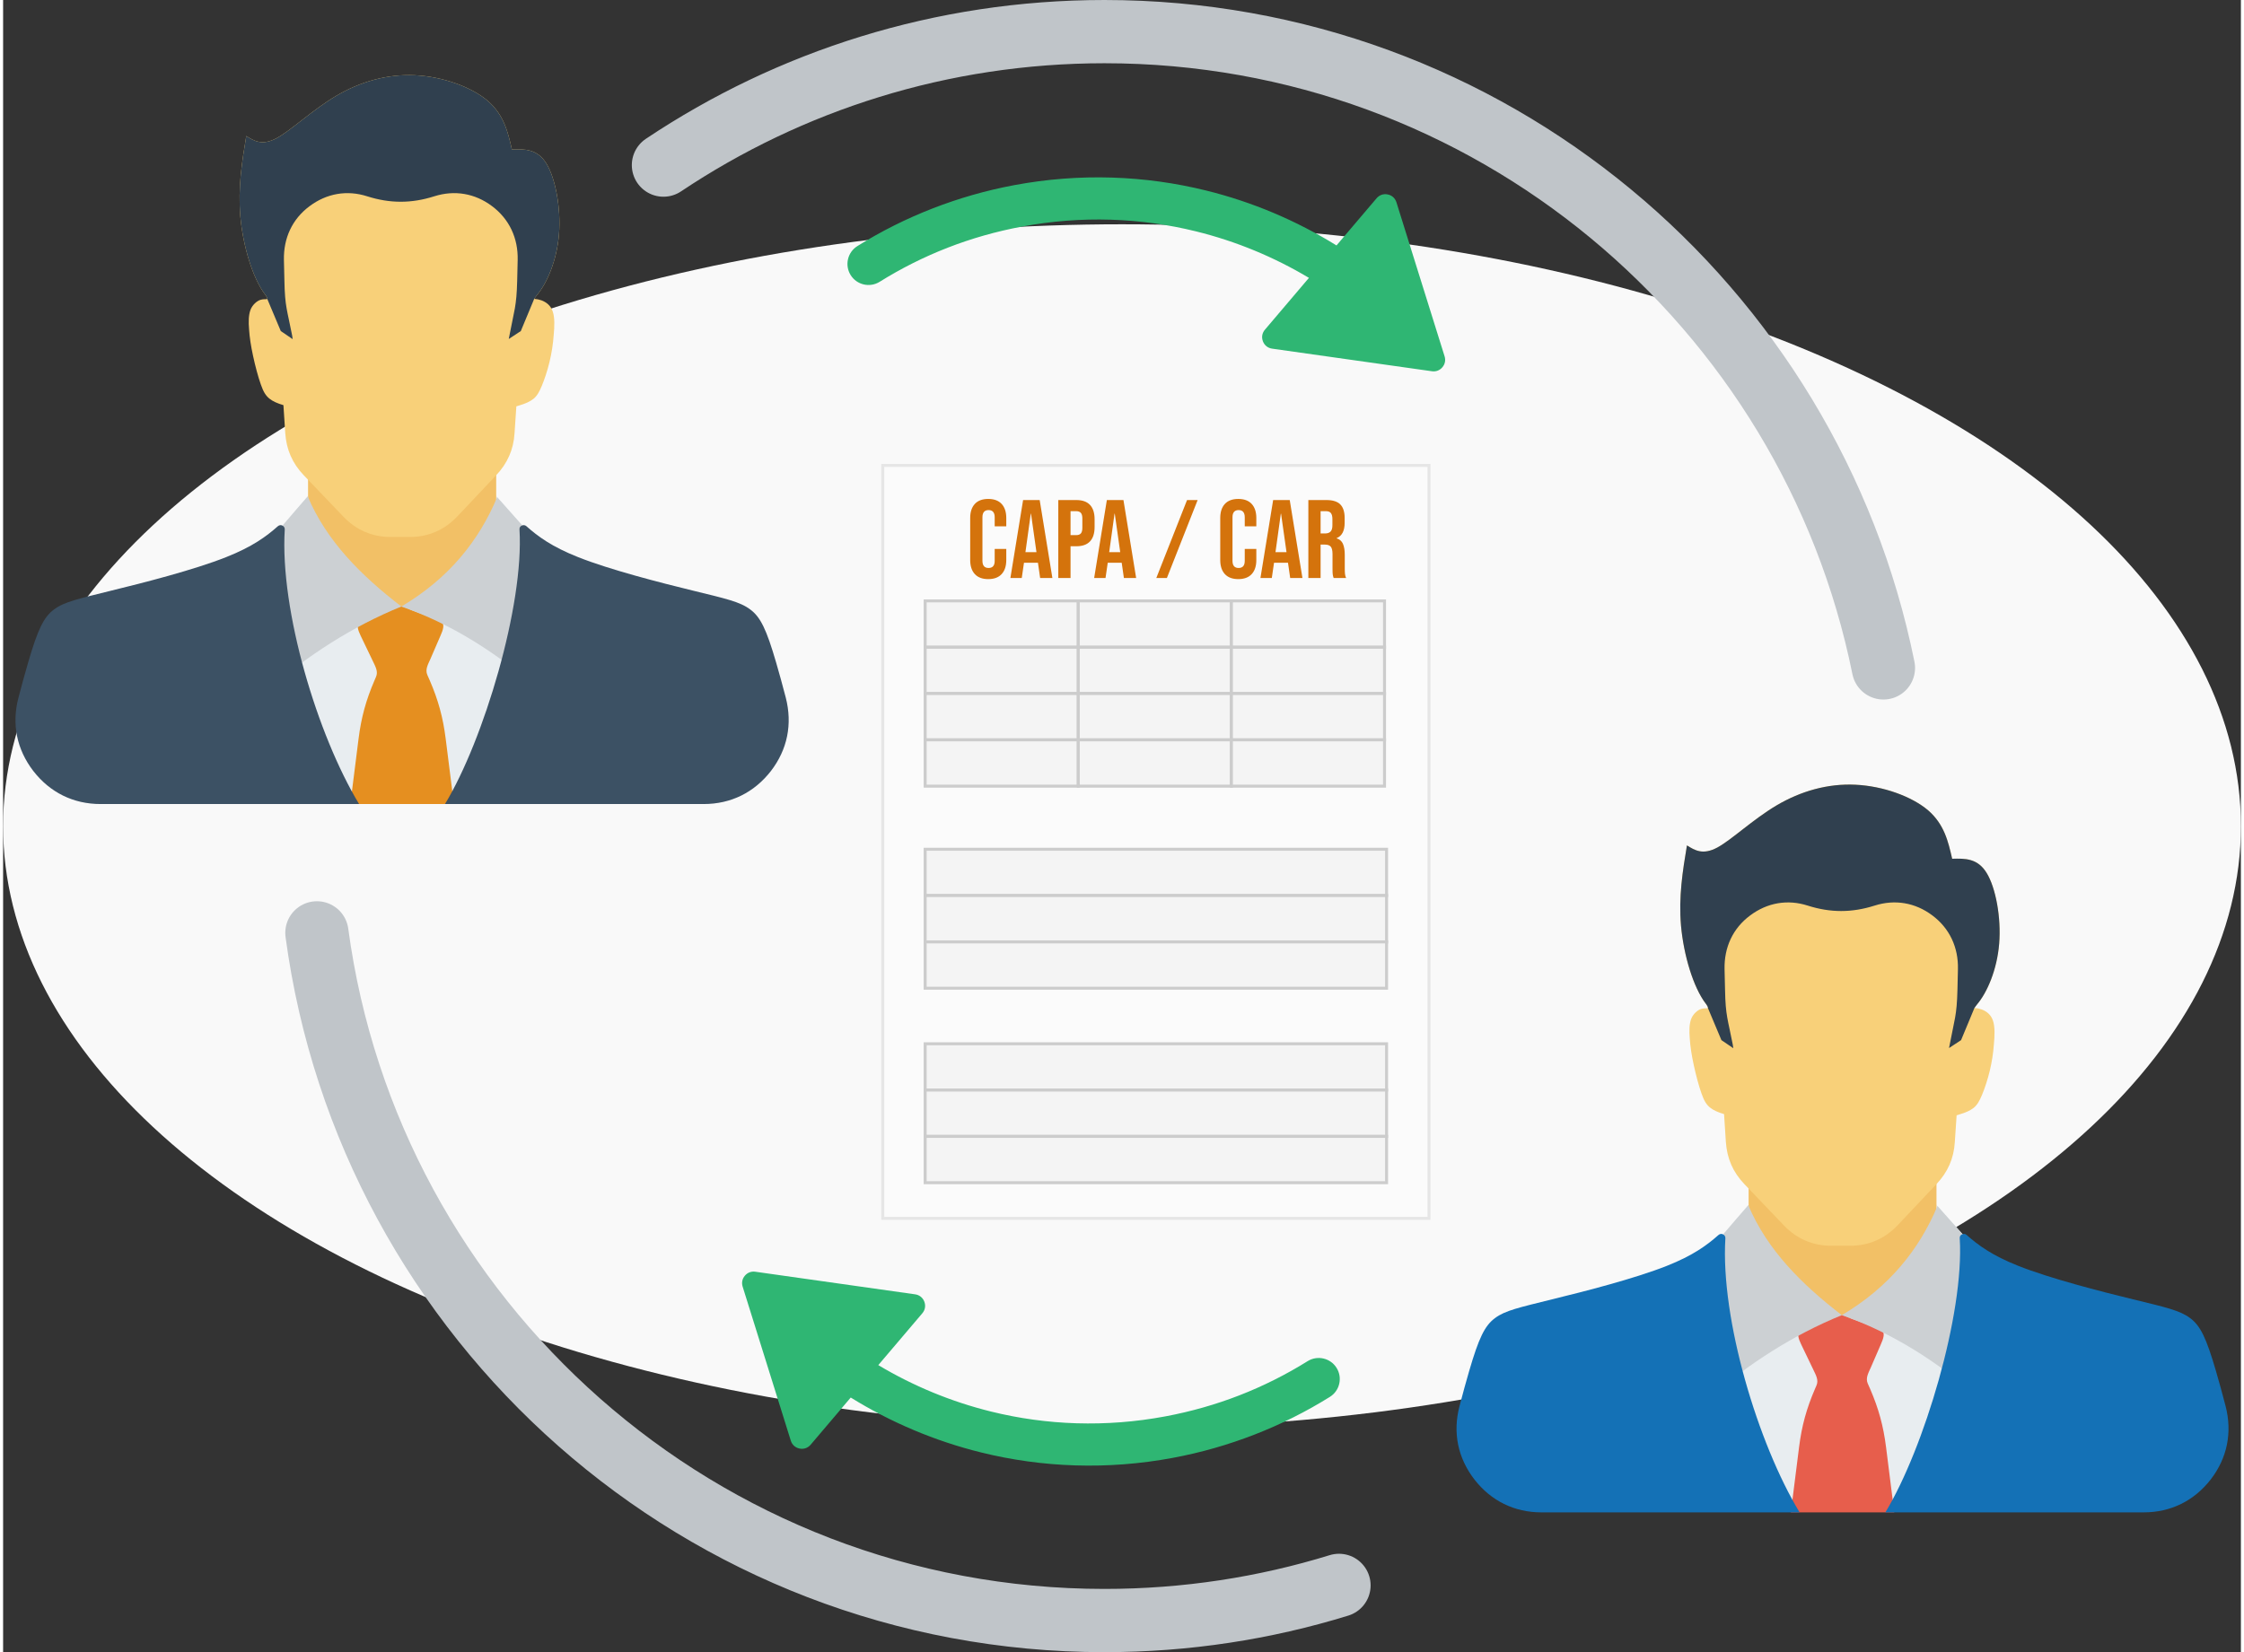
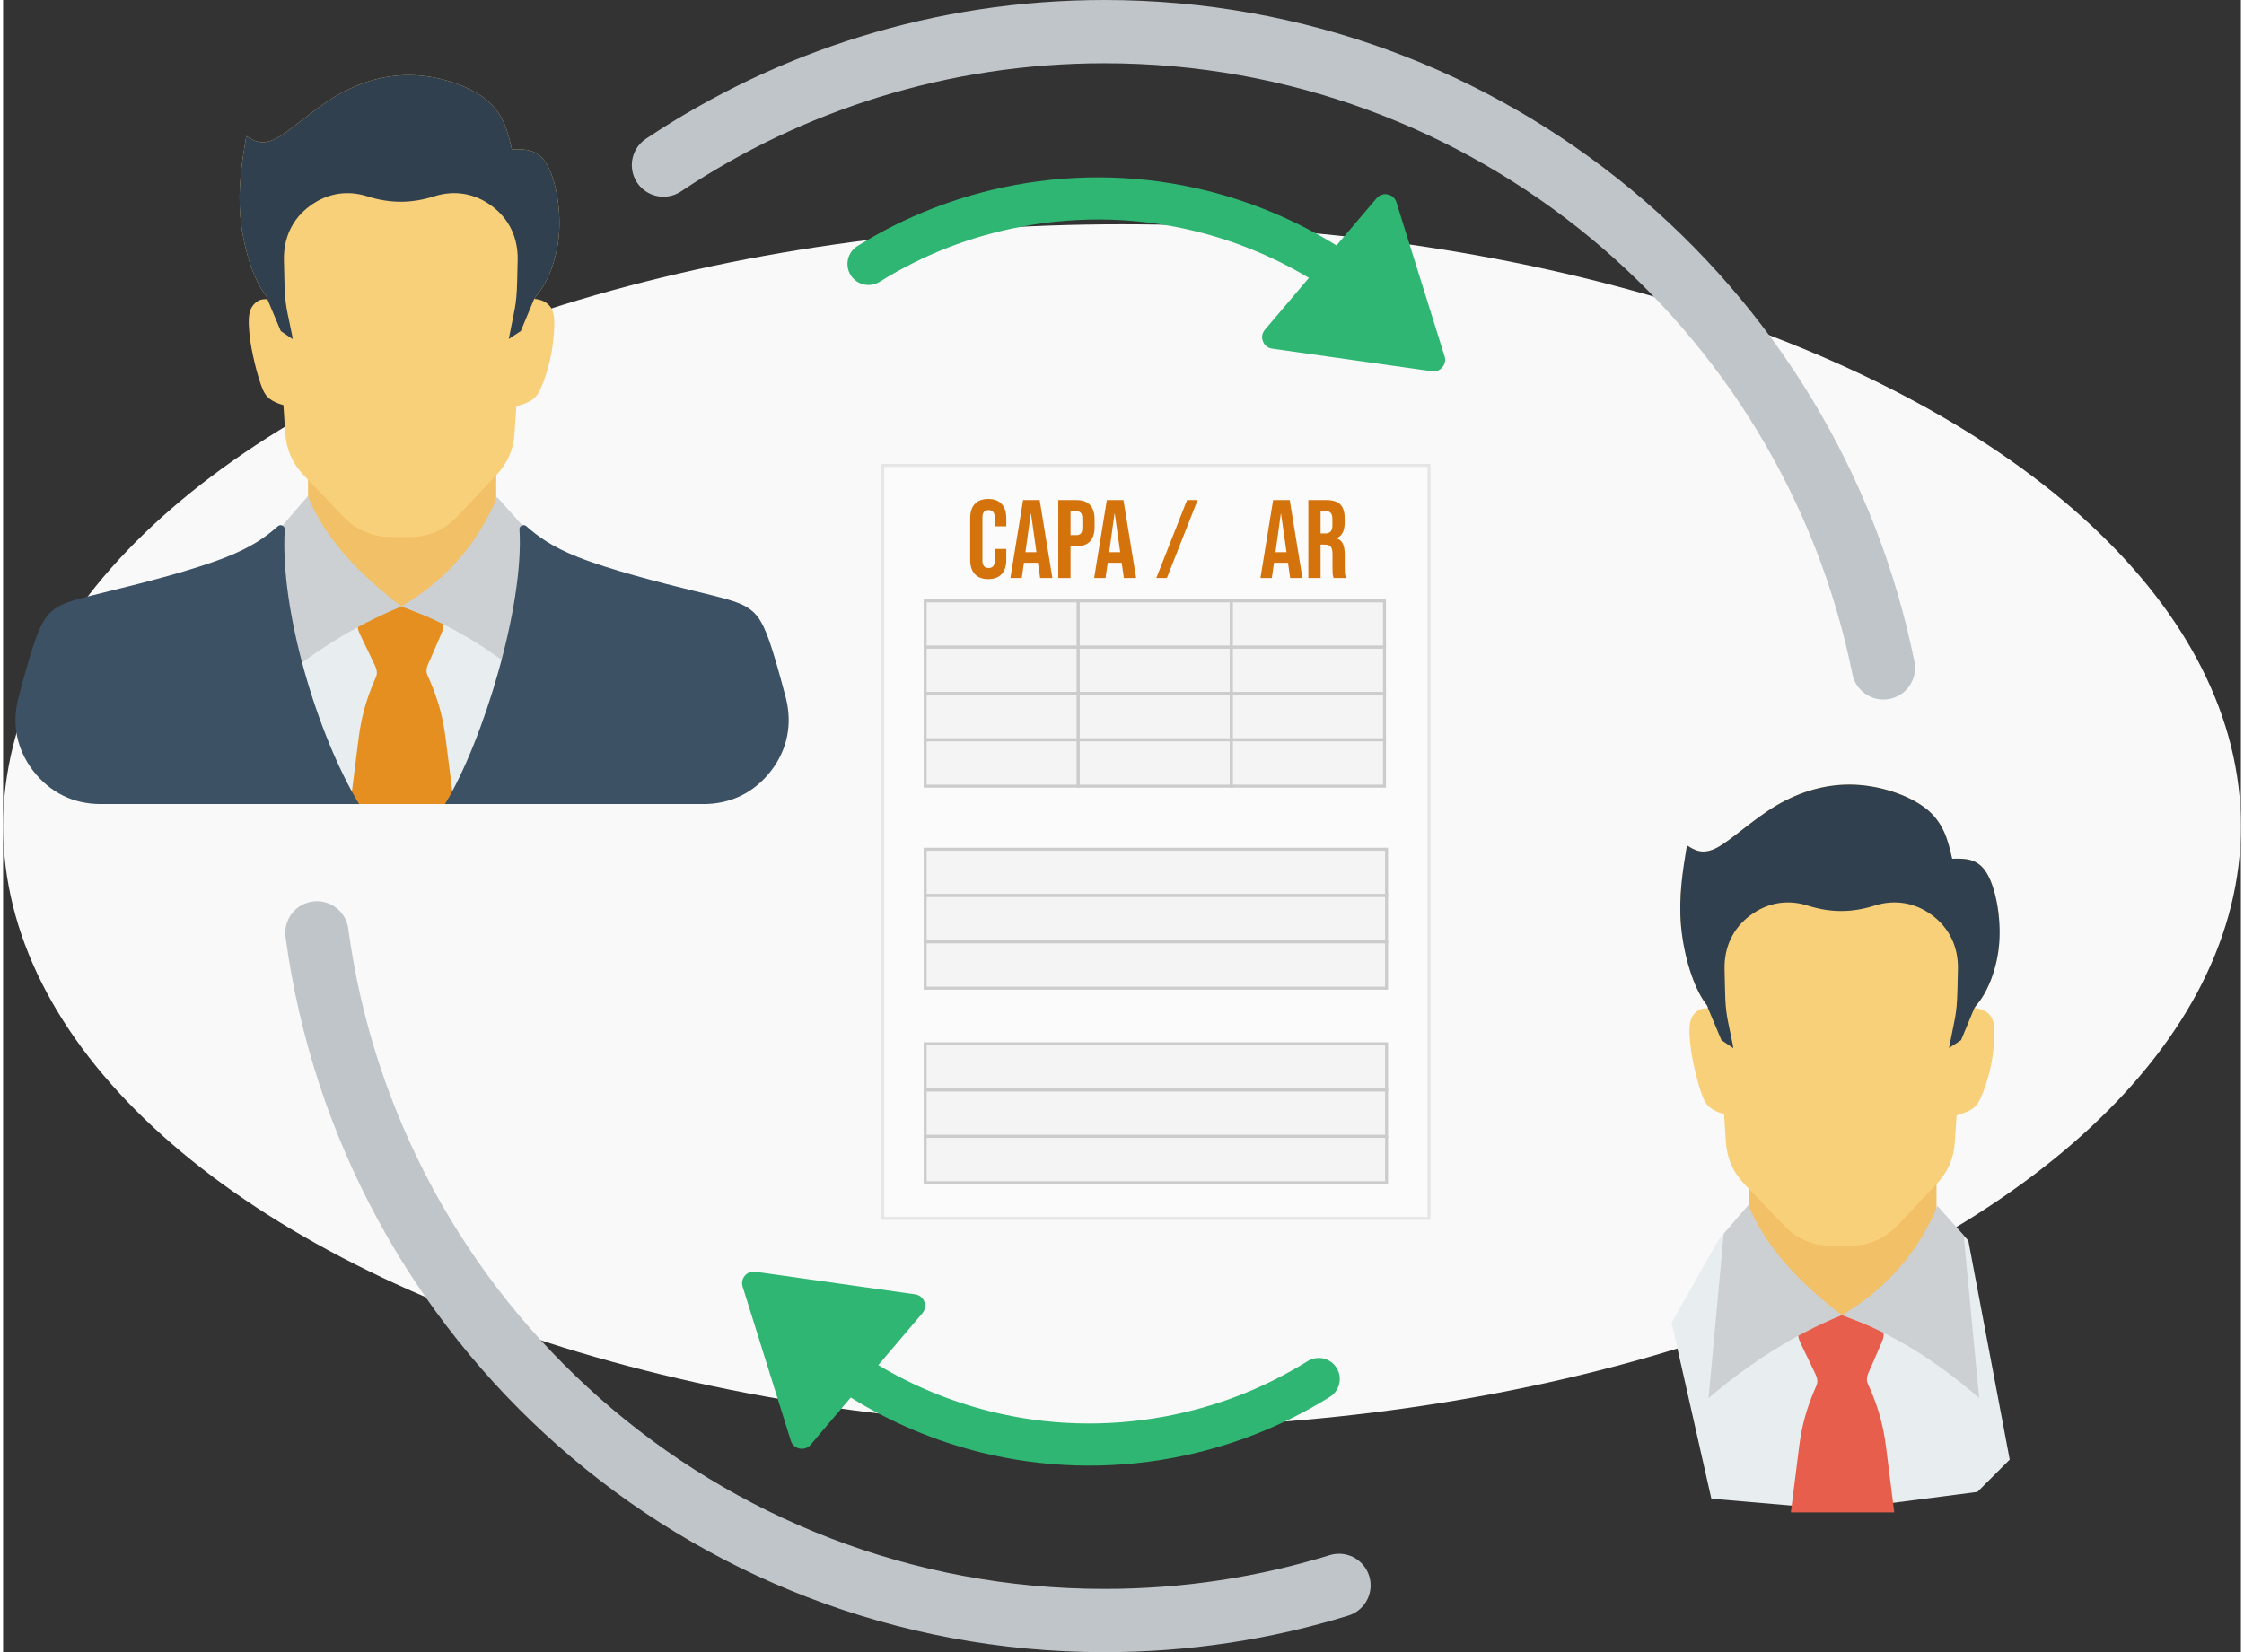
<svg xmlns="http://www.w3.org/2000/svg" xml:space="preserve" width="425px" height="313px" version="1.1" style="shape-rendering:geometricPrecision; text-rendering:geometricPrecision; image-rendering:optimizeQuality; fill-rule:evenodd; clip-rule:evenodd" viewBox="0 0 42427.6 31333.4">
  <rect x="0" y="0" width="42427.6" height="31333.4" fill="#333333" stroke="none" />
  <defs>
    <style type="text/css">
   
    .str2 {stroke:#CCCCCC;stroke-width:56.7;stroke-miterlimit:22.926}
    .str1 {stroke:#E6E6E6;stroke-width:56.7;stroke-miterlimit:22.926}
    .str0 {stroke:#C0C5C9;stroke-width:1199.4;stroke-linecap:round;stroke-linejoin:round;stroke-miterlimit:22.926}
    .fil10 {fill:none}
    .fil9 {fill:#1471B6}
    .fil5 {fill:#30404F}
    .fil7 {fill:#3C5164}
    .fil6 {fill:#CCD0D3}
    .fil3 {fill:#E58F20}
    .fil8 {fill:#E75E4C}
    .fil1 {fill:#E8EDF0}
    .fil2 {fill:#F2C066}
    .fil12 {fill:#F4F4F4}
    .fil4 {fill:#F8D079}
    .fil0 {fill:#F9F9F9}
    .fil11 {fill:#FBFBFB}
    .fil14 {fill:#2FB673;fill-rule:nonzero}
    .fil13 {fill:#D4730C;fill-rule:nonzero}
   
  </style>
  </defs>
  <g id="Layer_x0020_1">
    <g id="_1868731339792">
      <ellipse class="fil0" cx="21213.8" cy="15666.7" rx="21213.8" ry="11413" />
      <g>
        <g>
          <polygon class="fil1" points="5211.5,10068.2 5781.5,9407.4 9348.9,9407.4 9953.4,10087 10739.6,14246.4 10125.7,14860.3 7510.4,15198.5 5073.7,14988.7 4318.8,11646.8 " />
          <path class="fil2" d="M7563.7 6206.4l892.6 685.9 892.6 682.8 0 1371.8 0 1096.3c0,178.5 -75.2,328.8 -213,438.5l-1572.2 1202.7 -1569.2 -1202.7c-141,-109.7 -213,-260 -213,-438.5l0 -1096.3 0 -1371.8 889.5 -682.8 892.7 -685.9 0 0z" />
          <path class="fil3" d="M6777.5 11775.2l620.2 -228.6c90.8,-56.4 184.7,-56.4 275.6,0l620.1 228.6c94,56.4 43.9,178.5 0,278.7l-191 441.7c-47,106.5 -103.4,200.4 -59.5,303.8l46.9 106.5c159.8,369.6 250.6,701.5 300.7,1099.3l156.6 1243.5 -1963.8 0 156.6 -1243.5c50.1,-397.8 141,-729.7 300.7,-1099.3l28.2 -65.8c47,-103.4 -9.4,-197.3 -59.5,-303.8l-231.8 -482.4c-47,-97.1 -94,-222.3 0,-278.7l0 0z" />
          <path class="fil4" d="M4970.3 5589.4c-241.2,-313.2 -422.8,-930.3 -472.9,-1484.6 -47,-551.3 31.3,-1036.7 112.7,-1525.3 150.4,93.9 300.7,187.9 576.3,40.7 272.5,-147.2 673.4,-532.5 1127.6,-801.8 457.2,-269.4 967.8,-416.6 1493.9,-391.5 529.4,25 1071.2,222.3 1381.3,485.4 306.9,266.2 382.1,592 457.3,920.9 241.1,-6.3 482.3,-12.6 654.6,269.3 172.2,278.8 278.7,848.8 238,1343.7 -40.7,498 -228.6,927.1 -416.6,1149.4 -18.8,22 -43.8,59.5 -53.2,72.1 47,3.1 94,12.5 137.8,28.2 90.8,34.4 175.4,97.1 213,209.8 40.7,115.9 34.4,285 18.8,451 -12.5,169.1 -37.6,335.2 -78.3,504.3 -40.7,169.1 -97.1,338.3 -147.2,457.3 -50.1,122.1 -94,194.2 -159.8,247.4 -68.9,53.3 -156.6,90.8 -263.1,122.2 -18.7,6.2 -37.5,12.5 -59.5,18.7l-34.4 510.6c-18.8,310 -134.7,570 -347.7,795.5l-739.1 783.1c-244.3,256.8 -548.2,388.3 -902.1,388.3l-360.2 0c-347.6,0 -651.4,-131.5 -892.6,-382.1l-754.8 -789.3c-216.1,-225.5 -328.9,-485.5 -350.8,-798.6l-34.5 -529.4 -6.2 -3.1c-106.5,-31.3 -194.2,-68.9 -260,-122.2 -68.9,-56.3 -112.7,-125.2 -162.8,-269.3 -50.2,-140.9 -106.5,-350.8 -147.2,-541.9 -40.8,-187.9 -65.8,-353.9 -75.2,-501.1 -12.5,-144.1 -9.4,-269.4 25,-366.4 34.5,-97.1 125.3,-175.4 191.1,-194.2 62.6,-18.8 97.1,-6.3 125.3,-15.7 18.8,-3.1 -21.9,-62.6 -31.3,-78.3l-3.2 -3.1 0 0z" />
          <path class="fil5" d="M4970.3 5589.4c-241.2,-313.2 -422.8,-930.3 -472.9,-1484.6 -47,-551.3 31.3,-1036.7 112.7,-1525.3 150.4,93.9 300.7,187.9 576.3,40.7 272.5,-147.2 673.4,-532.5 1127.6,-801.8 457.2,-269.4 967.8,-416.6 1493.9,-391.5 529.4,25 1071.2,222.3 1381.3,485.4 306.9,266.2 382.1,592 457.3,920.9 241.1,-6.3 482.3,-12.6 654.6,269.3 172.2,278.8 278.7,848.8 238,1343.7 -40.7,498 -228.6,927.1 -416.6,1149.4 -18.8,22 -43.8,59.5 -53.2,72.1l-253.7 610.7 -228.6 150.4 12.5 -62.7c90.8,-485.4 134.7,-544.9 147.2,-1039.8l9.4 -397.8c9.4,-410.3 -156.6,-773.6 -488.6,-1021 -322.6,-241.2 -707.9,-307 -1093.1,-184.8 -432.2,137.8 -839.4,137.8 -1271.6,0 -382.1,-122.2 -767.4,-56.4 -1093.1,187.9 -328.9,244.3 -494.9,607.6 -485.5,1021.1l9.4 394.6c9.4,494.9 53.3,554.4 147.2,1039.8l9.4 65.8 -225.5 -153.5 -256.8 -610.7c6.3,-15.7 -25.1,-62.7 -34.5,-75.2l-3.1 -3.1z" />
          <path class="fil6" d="M9367.7 9429.3l498 560.6c97.1,1030.5 194.2,2057.8 294.4,3088.3 -801.8,-698.5 -1663.1,-1246.6 -2609,-1575.5 902.1,-535.6 1469,-1246.6 1816.6,-2073.4z" />
          <path class="fil6" d="M5308.6 9955.5c153.4,-181.7 310,-360.2 466.6,-541.9 357.1,848.8 1014.8,1503.4 1775.9,2089.1 -930.2,379 -1763.3,920.8 -2530.7,1575.5l288.2 -3122.7 0 0z" />
          <path class="fil7" d="M6749.3 15248.7c-789.3,-1303 -1503.4,-3674 -1409.4,-5205.5 3.1,-31.4 -15.7,-62.7 -43.9,-75.2 -28.2,-15.7 -62.6,-9.4 -87.7,12.5 -219.2,194.2 -482.3,388.4 -980.3,585.7 -607.6,241.2 -1562.9,485.5 -2179.9,635.8 -613.9,153.5 -889.5,209.9 -1083.7,357.1 -194.2,144 -306.9,375.8 -491.7,1011.6 -56.4,188 -115.9,413.5 -181.7,660.9 -131.6,501.1 -31.3,983.5 281.9,1390.6 316.3,407.2 757.9,626.5 1274.7,626.5l4901.7 0 0 0zm1628.7 0c732.9,-1209 1500.3,-3767.9 1412.5,-5205.5 -3.1,-34.5 12.6,-62.7 43.9,-75.2 28.2,-15.7 62.6,-9.4 84.6,9.4 222.3,197.3 485.4,391.5 983.4,588.8 607.6,241.2 1562.9,485.5 2179.9,635.8 613.9,150.4 889.5,209.9 1083.7,357.1 194.2,144 307,375.8 491.8,1011.6 56.4,188 115.8,413.5 181.6,660.9 128.4,501.1 31.3,983.5 -281.9,1390.6 -316.3,407.2 -757.9,626.5 -1274.7,626.5l-4904.8 0 0 0z" />
        </g>
        <g>
          <polygon class="fil1" points="32525.3,23510 33094.4,22850.2 36656.2,22850.2 37259.8,23528.8 38044.6,27681.6 37431.7,28294.5 34820.6,28632.2 32387.7,28422.7 31634.1,25086.1 " />
          <path class="fil2" d="M34873.8 19654.3l891.2 684.8 891.2 681.7 0 1369.7 0 1094.5c0,178.2 -75,328.3 -212.6,437.8l-1569.8 1200.8 -1566.7 -1200.8c-140.8,-109.5 -212.7,-259.6 -212.7,-437.8l0 -1094.5 0 -1369.7 888.1 -681.7 891.3 -684.8 0 0z" />
          <path class="fil8" d="M34088.8 25214.3l619.2 -228.3c90.7,-56.3 184.5,-56.3 275.2,0l619.2 228.3c93.8,56.3 43.8,178.2 0,278.3l-190.8 440.9c-46.9,106.4 -103.2,200.2 -59.4,303.4l46.9 106.3c159.5,369 250.2,700.4 300.2,1097.6l156.4 1241.5 -1960.7 0 156.3 -1241.5c50.1,-397.2 140.7,-728.6 300.2,-1097.6l28.2 -65.7c46.9,-103.2 -9.4,-197 -59.5,-303.3l-231.4 -481.6c-46.9,-96.9 -93.8,-222 0,-278.3l0 0z" />
          <path class="fil4" d="M32284.5 19038.2c-240.8,-312.7 -422.2,-928.7 -472.2,-1482.2 -46.9,-550.4 31.3,-1035.1 112.6,-1522.9 150.1,93.8 300.2,187.6 575.4,40.6 272,-146.9 672.3,-531.6 1125.7,-800.5 456.6,-268.9 966.3,-415.9 1491.7,-390.9 528.5,25 1069.4,222 1379,484.7 306.5,265.8 381.5,591 456.6,919.4 240.8,-6.3 481.6,-12.5 653.6,268.9 171.9,278.3 278.3,847.5 237.6,1341.6 -40.6,497.2 -228.3,925.6 -415.9,1147.6 -18.7,21.9 -43.8,59.4 -53.2,71.9 46.9,3.1 93.9,12.5 137.6,28.1 90.7,34.5 175.2,97 212.7,209.6 40.6,115.7 34.4,284.5 18.7,450.3 -12.5,168.8 -37.5,334.6 -78.1,503.5 -40.7,168.8 -97,337.7 -147,456.5 -50,122 -93.8,193.9 -159.5,247 -68.8,53.2 -156.3,90.7 -262.7,122 -18.7,6.3 -37.5,12.5 -59.4,18.8l-34.4 509.7c-18.7,309.6 -134.4,569.1 -347.1,794.3l-738 781.8c-243.9,256.4 -547.2,387.7 -900.6,387.7l-359.6 0c-347.1,0 -650.4,-131.3 -891.2,-381.5l-753.7 -788c-215.7,-225.2 -328.3,-484.7 -350.2,-797.4l-34.4 -528.5 -6.2 -3.1c-106.4,-31.3 -193.9,-68.8 -259.6,-122 -68.8,-56.3 -112.6,-125.1 -162.6,-268.9 -50,-140.8 -106.3,-350.3 -147,-541 -40.6,-187.6 -65.6,-353.4 -75,-500.4 -12.5,-143.8 -9.4,-268.9 25,-365.8 34.4,-97 125.1,-175.1 190.8,-193.9 62.5,-18.8 96.9,-6.3 125,-15.6 18.8,-3.2 -21.9,-62.6 -31.2,-78.2l-3.2 -3.2 0 0z" />
          <path class="fil5" d="M32284.5 19038.2c-240.8,-312.7 -422.2,-928.7 -472.2,-1482.2 -46.9,-550.4 31.3,-1035.1 112.6,-1522.9 150.1,93.8 300.2,187.6 575.4,40.6 272,-146.9 672.3,-531.6 1125.7,-800.5 456.6,-268.9 966.3,-415.9 1491.7,-390.9 528.5,25 1069.4,222 1379,484.7 306.5,265.8 381.5,591 456.6,919.4 240.8,-6.3 481.6,-12.5 653.6,268.9 171.9,278.3 278.3,847.5 237.6,1341.6 -40.6,497.2 -228.3,925.6 -415.9,1147.6 -18.7,21.9 -43.8,59.4 -53.2,71.9l-253.3 609.8 -228.2 150.1 12.5 -62.5c90.7,-484.7 134.4,-544.2 147,-1038.2l9.3 -397.2c9.4,-409.6 -156.3,-772.4 -487.8,-1019.4 -322.1,-240.8 -706.7,-306.5 -1091.4,-184.5 -431.5,137.6 -838,137.6 -1269.6,0 -381.5,-122 -766.1,-56.3 -1091.3,187.6 -328.4,243.9 -494.1,606.7 -484.7,1019.5l9.3 394c9.4,494.1 53.2,553.5 147,1038.2l9.4 65.6 -225.1 -153.2 -256.5 -609.8c6.3,-15.6 -25,-62.5 -34.4,-75l-3.1 -3.2z" />
          <path class="fil6" d="M36675 22872.1l497.2 559.7c96.9,1028.9 193.9,2054.5 293.9,3083.4 -800.5,-697.4 -1660.5,-1244.6 -2604.9,-1573 900.6,-534.7 1466.7,-1244.6 1813.8,-2070.1z" />
          <path class="fil6" d="M32622.2 23397.4c153.2,-181.3 309.6,-359.6 466,-540.9 356.5,847.4 1013.2,1501 1773,2085.7 -928.7,378.4 -1760.5,919.4 -2526.6,1573l287.6 -3117.8 0 0z" />
-           <path class="fil9" d="M34060.7 28682.3c-788,-1300.9 -1501,-3668.2 -1407.2,-5197.3 3.1,-31.3 -15.6,-62.5 -43.8,-75.1 -28.1,-15.6 -62.5,-9.3 -87.5,12.6 -218.9,193.8 -481.6,387.7 -978.8,584.7 -606.7,240.8 -1560.4,484.7 -2176.5,634.8 -612.9,153.3 -888.1,209.6 -1082,356.5 -193.9,143.8 -306.4,375.3 -491,1010.1 -56.2,187.6 -115.6,412.7 -181.3,659.8 -131.3,500.3 -31.3,981.9 281.4,1388.4 315.9,406.6 756.8,625.5 1272.8,625.5l4893.9 0 0 0zm1626.1 0c731.7,-1207.1 1497.9,-3762 1410.3,-5197.3 -3.1,-34.4 12.6,-62.5 43.8,-75.1 28.2,-15.6 62.6,-9.3 84.4,9.4 222.1,197 484.8,390.9 981.9,587.9 606.7,240.8 1560.5,484.7 2176.5,634.8 612.9,150.1 888.1,209.6 1082,356.5 193.9,143.8 306.5,375.3 491,1010.1 56.3,187.6 115.7,412.7 181.3,659.8 128.2,500.3 31.3,981.9 -281.4,1388.4 -315.8,406.6 -756.8,625.5 -1272.7,625.5l-4897.1 0 0 0z" />
        </g>
        <path class="fil10 str0" d="M25327.8 30067c-1405.4,433.4 -2898.5,666.7 -4446.2,666.7 -7634.5,0 -13942.9,-5678.3 -14932.1,-13041.9m6570.3 -14560.7c2392.4,-1599 5268.3,-2531.4 8361.8,-2531.4 7294.1,0 13377.7,5183.1 14768.4,12067.2" />
        <rect class="fil11 str1" x="16677.4" y="8826.4" width="10357" height="14280.1" />
        <g>
          <g>
            <rect class="fil12 str2" x="17481.7" y="11396.3" width="2903.1" height="878.3" />
            <rect class="fil12 str2" x="17481.7" y="12274.6" width="2903.1" height="878.3" />
            <rect class="fil12 str2" x="17481.7" y="13152.9" width="2903.1" height="878.3" />
            <rect class="fil12 str2" x="17481.7" y="14031.2" width="2903.1" height="878.3" />
            <rect class="fil12 str2" x="20384.8" y="11396.3" width="2903.1" height="878.3" />
            <rect class="fil12 str2" x="23287.9" y="11396.3" width="2903.1" height="878.3" />
            <rect class="fil12 str2" x="20384.8" y="12274.6" width="2903.1" height="878.3" />
            <rect class="fil12 str2" x="23287.9" y="12274.6" width="2903.1" height="878.3" />
            <rect class="fil12 str2" x="20384.8" y="13152.9" width="2903.1" height="878.3" />
            <rect class="fil12 str2" x="23287.9" y="13152.9" width="2903.1" height="878.3" />
            <rect class="fil12 str2" x="20384.8" y="14031.2" width="2903.1" height="878.3" />
            <rect class="fil12 str2" x="23287.9" y="14031.2" width="2903.1" height="878.3" />
            <rect class="fil12 str2" x="17481.7" y="16106.3" width="8748.4" height="878.3" />
            <rect class="fil12 str2" x="17481.7" y="16984.6" width="8748.4" height="878.3" />
            <rect class="fil12 str2" x="17481.7" y="17862.9" width="8748.4" height="878.3" />
            <rect class="fil12 str2" x="17481.7" y="19795.2" width="8748.4" height="878.3" />
            <rect class="fil12 str2" x="17481.7" y="20673.5" width="8748.4" height="878.3" />
            <rect class="fil12 str2" x="17481.7" y="21551.8" width="8748.4" height="878.3" />
          </g>
          <path class="fil13" d="M18677.6 10982.9c-111.2,0 -196.1,-31.7 -254.5,-95.1 -58.4,-63.3 -87.6,-152.7 -87.6,-268.1l0 -794.1c0,-115.4 29.2,-204.8 87.6,-268.2 58.4,-63.3 143.3,-95 254.5,-95 111.2,0 196,31.7 254.4,95 58.5,63.4 87.7,152.8 87.7,268.2l0 156.3 -219.6 0 0 -171c0,-91.6 -38.8,-137.3 -116.2,-137.3 -77.4,0 -116.2,45.7 -116.2,137.3l0 825.6c0,90.1 38.8,135.2 116.2,135.2 77.4,0 116.2,-45.1 116.2,-135.2l0 -225.9 219.6 0 0 209.1c0,115.4 -29.2,204.8 -87.7,268.1 -58.4,63.4 -143.2,95.1 -254.4,95.1z" />
          <path id="1" class="fil13" d="M19338.6 9483.5l314.6 0 240.7 1478.3 -232.2 0 -42.3 -293.6 0 4.2 -264 0 -42.2 289.4 -215.4 0 240.8 -1478.3zm253.4 988.3l-103.5 -730.6 -4.2 0 -101.4 730.6 209.1 0z" />
          <path id="2" class="fil13" d="M20005.9 9483.5l342.1 0c115.4,0 202,31 259.7,92.9 57.8,62 86.6,152.8 86.6,272.4l0 145.8c0,119.6 -28.8,210.5 -86.6,272.4 -57.7,61.9 -144.3,92.9 -259.7,92.9l-109.8 0 0 601.9 -232.3 0 0 -1478.3zm342.1 665.2c38,0 66.5,-10.5 85.5,-31.6 19,-21.2 28.5,-57.1 28.5,-107.8l0 -175.2c0,-50.7 -9.5,-86.6 -28.5,-107.7 -19,-21.1 -47.5,-31.7 -85.5,-31.7l-109.8 0 0 454 109.8 0z" />
          <path id="3" class="fil13" d="M20926.6 9483.5l314.7 0 240.7 1478.3 -232.3 0 -42.2 -293.6 0 4.2 -264 0 -42.2 289.4 -215.4 0 240.7 -1478.3zm253.4 988.3l-103.4 -730.6 -4.3 0 -101.3 730.6 209 0z" />
          <polygon id="4" class="fil13" points="22447.1,9483.5 22647.7,9483.5 22064.9,10961.8 21864.3,10961.8 " />
-           <path id="5" class="fil13" d="M23418.5 10982.9c-111.2,0 -196,-31.7 -254.5,-95.1 -58.4,-63.3 -87.6,-152.7 -87.6,-268.1l0 -794.1c0,-115.4 29.2,-204.8 87.6,-268.2 58.5,-63.3 143.3,-95 254.5,-95 111.2,0 196,31.7 254.5,95 58.4,63.4 87.6,152.8 87.6,268.2l0 156.3 -219.6 0 0 -171c0,-91.6 -38.7,-137.3 -116.2,-137.3 -77.4,0 -116.1,45.7 -116.1,137.3l0 825.6c0,90.1 38.7,135.2 116.1,135.2 77.5,0 116.2,-45.1 116.2,-135.2l0 -225.9 219.6 0 0 209.1c0,115.4 -29.2,204.8 -87.6,268.1 -58.5,63.4 -143.3,95.1 -254.5,95.1z" />
          <path id="6" class="fil13" d="M24079.5 9483.5l314.6 0 240.8 1478.3 -232.3 0 -42.3 -293.6 0 4.2 -263.9 0 -42.3 289.4 -215.4 0 240.8 -1478.3zm253.4 988.3l-103.5 -730.6 -4.2 0 -101.4 730.6 209.1 0z" />
          <path id="7" class="fil13" d="M24746.8 9483.5l344.2 0c119.7,0 207,27.8 261.9,83.4 54.9,55.6 82.3,141.2 82.3,256.6l0 90.8c0,153.5 -50.6,250.6 -152,291.4l0 4.3c56.3,16.9 96.1,51.4 119.3,103.5 23.2,52 34.9,121.7 34.9,209l0 259.8c0,42.2 1.4,76.3 4.2,102.4 2.8,26 9.8,51.7 21.1,77.1l-236.5 0c-8.5,-24 -14.1,-46.5 -16.9,-67.6 -2.8,-21.1 -4.2,-59.1 -4.2,-114l0 -270.4c0,-67.5 -10.9,-114.7 -32.8,-141.4 -21.8,-26.8 -59.4,-40.2 -112.9,-40.2l-80.3 0 0 633.6 -232.3 0 0 -1478.3zm316.8 633.6c46.5,0 81.3,-12 104.5,-35.9 23.2,-24 34.9,-64.1 34.9,-120.4l0 -114.1c0,-53.4 -9.5,-92.2 -28.6,-116.1 -19,-23.9 -48.9,-35.9 -89.7,-35.9l-105.6 0 0 422.4 84.5 0z" />
        </g>
        <g>
          <path class="fil14" d="M16618.8 5344.4c-187,116.5 -433.1,59.4 -549.7,-127.6 -116.6,-187 -59.5,-433.1 127.5,-549.7 447.2,-279 925.2,-519.4 1429.8,-715.5 494.1,-191.9 1009.5,-340.4 1542.3,-440.1 1246,-233 2480.4,-184.4 3637.3,100.9 879.5,216.9 1714,570.9 2474.7,1042.3l759.7 -894.3c53.2,-62.6 130.5,-89.3 211,-73 80.4,16.3 141.2,71.2 165.7,149.6l913 2920.9c23.2,74 8,148.5 -42.2,207.6 -50.1,59.1 -121.2,86.1 -198,75.2l-3030.1 -428.6c-81.3,-11.5 -145.3,-62.6 -174.4,-139.4 -29.2,-76.8 -15.3,-157.4 37.9,-220l834.9 -982.9c-661.5,-395.7 -1382.6,-694.8 -2140.8,-881.8 -1048.7,-258.6 -2169.1,-302.3 -3301.7,-90.5 -490.6,91.8 -958.6,225.9 -1400.8,397.7 -455.7,177 -889,395.2 -1296.1,649.2z" />
          <path class="fil14" d="M24732.6 25814.8c187,-116.6 433.2,-59.5 549.7,127.5 116.6,187.1 59.5,433.2 -127.5,549.8 -447.2,278.9 -925.1,519.3 -1429.8,715.4 -494.1,191.9 -1009.5,340.4 -1542.3,440.1 -1246,233 -2480.4,184.5 -3637.3,-100.9 -879.5,-216.9 -1714,-570.9 -2474.7,-1042.3l-759.7 894.3c-53.1,62.6 -130.5,89.4 -210.9,73 -80.5,-16.3 -141.3,-71.2 -165.8,-149.5l-913 -2921c-23.1,-74 -8,-148.5 42.2,-207.5 50.1,-59.1 121.3,-86.1 198,-75.3l3030.1 428.7c81.3,11.5 145.3,62.6 174.4,139.3 29.2,76.8 15.3,157.4 -37.9,220l-834.9 983c661.5,395.7 1382.6,694.7 2140.8,881.7 1048.7,258.6 2169.1,302.4 3301.7,90.6 490.6,-91.8 958.6,-226 1400.8,-397.8 455.7,-177 889,-395.1 1296.1,-649.1z" />
        </g>
      </g>
    </g>
  </g>
</svg>